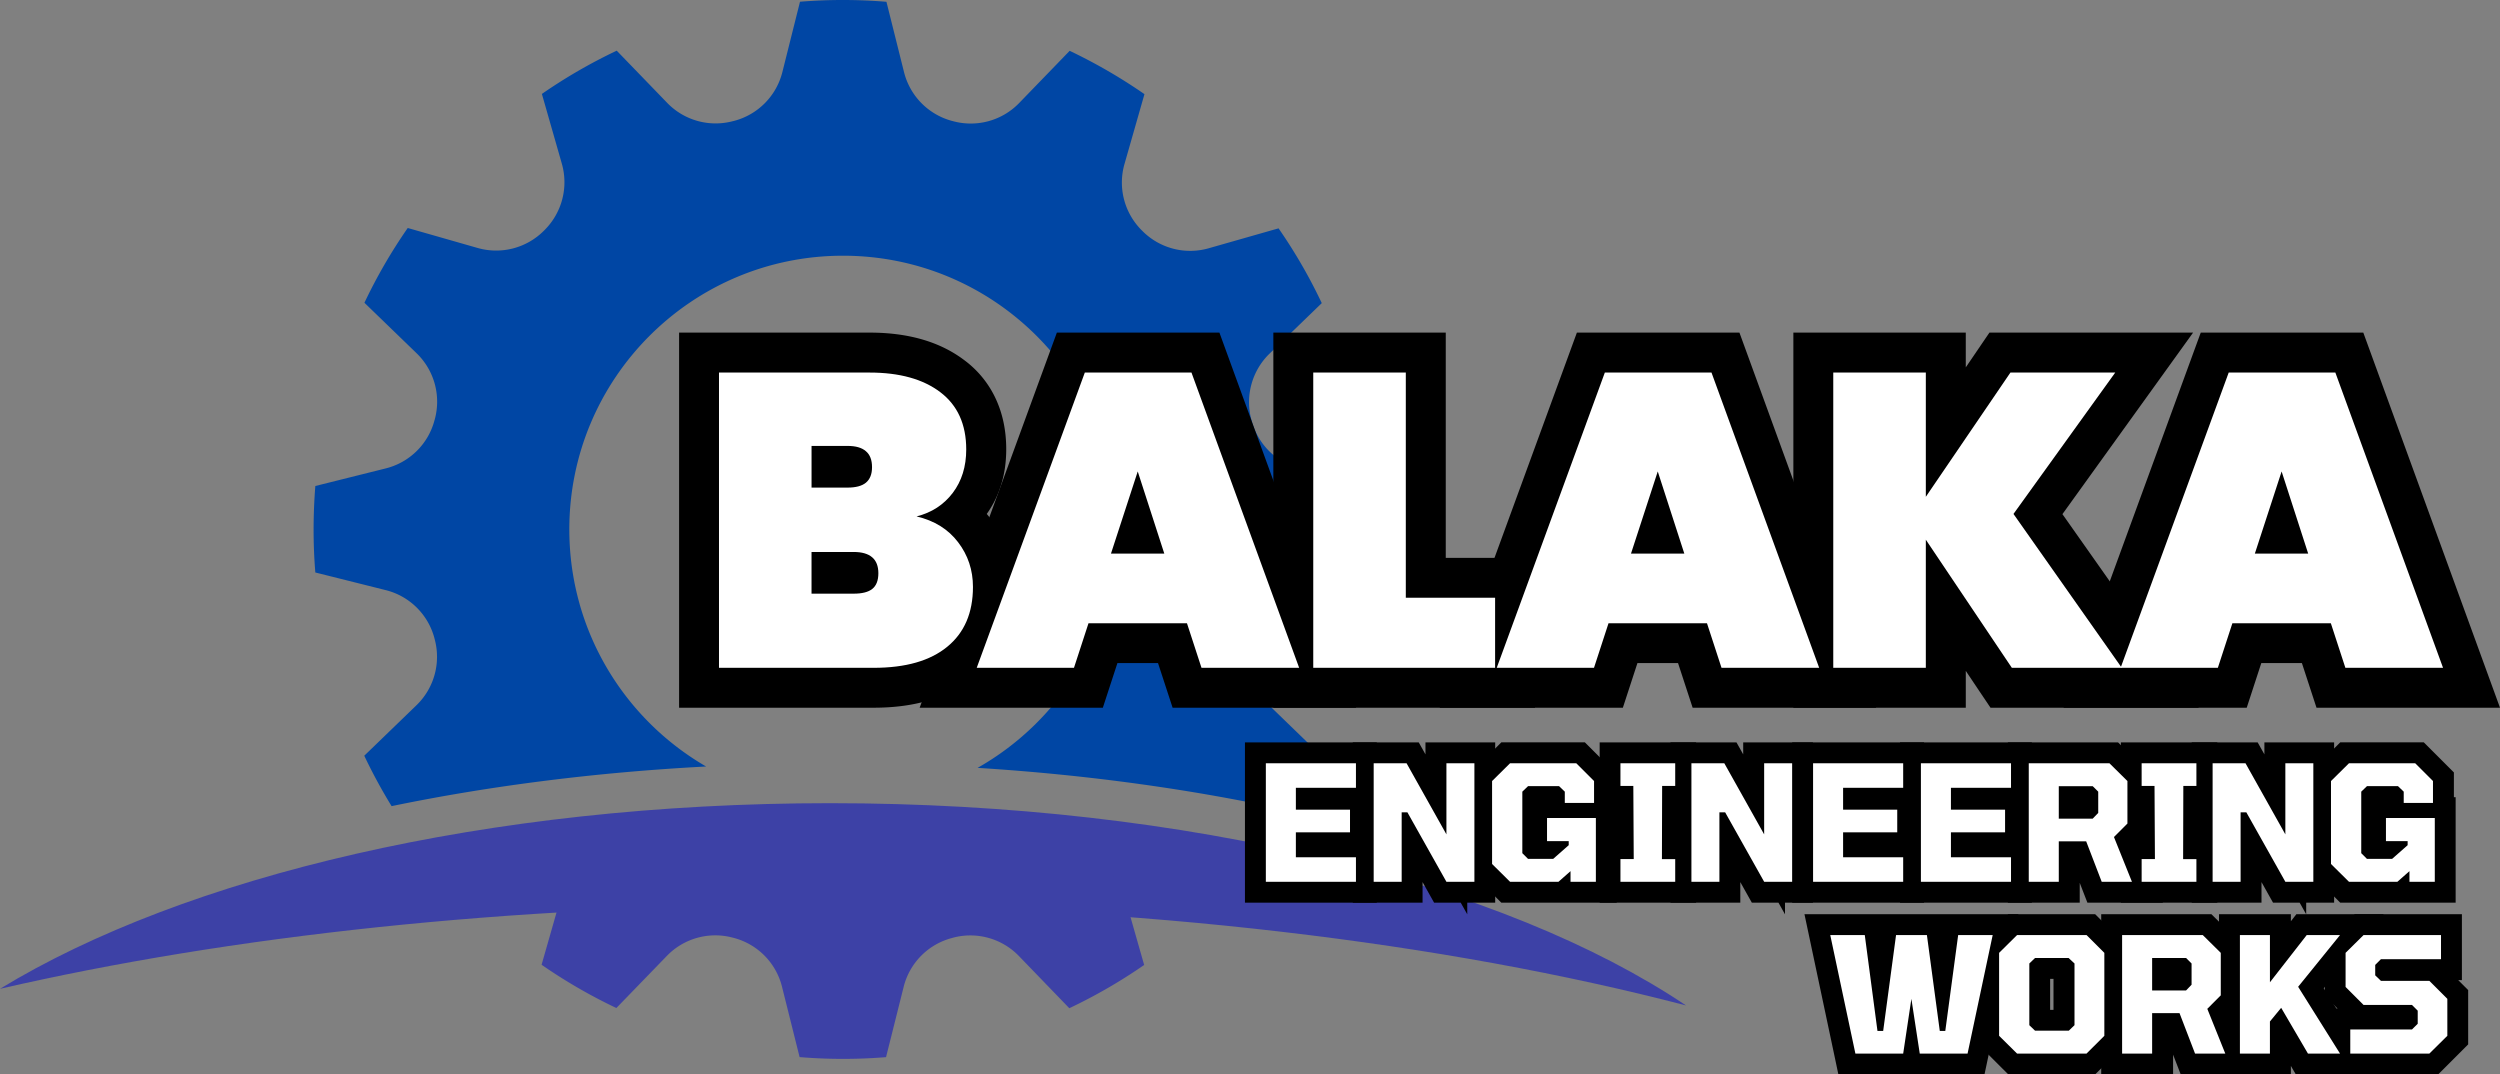
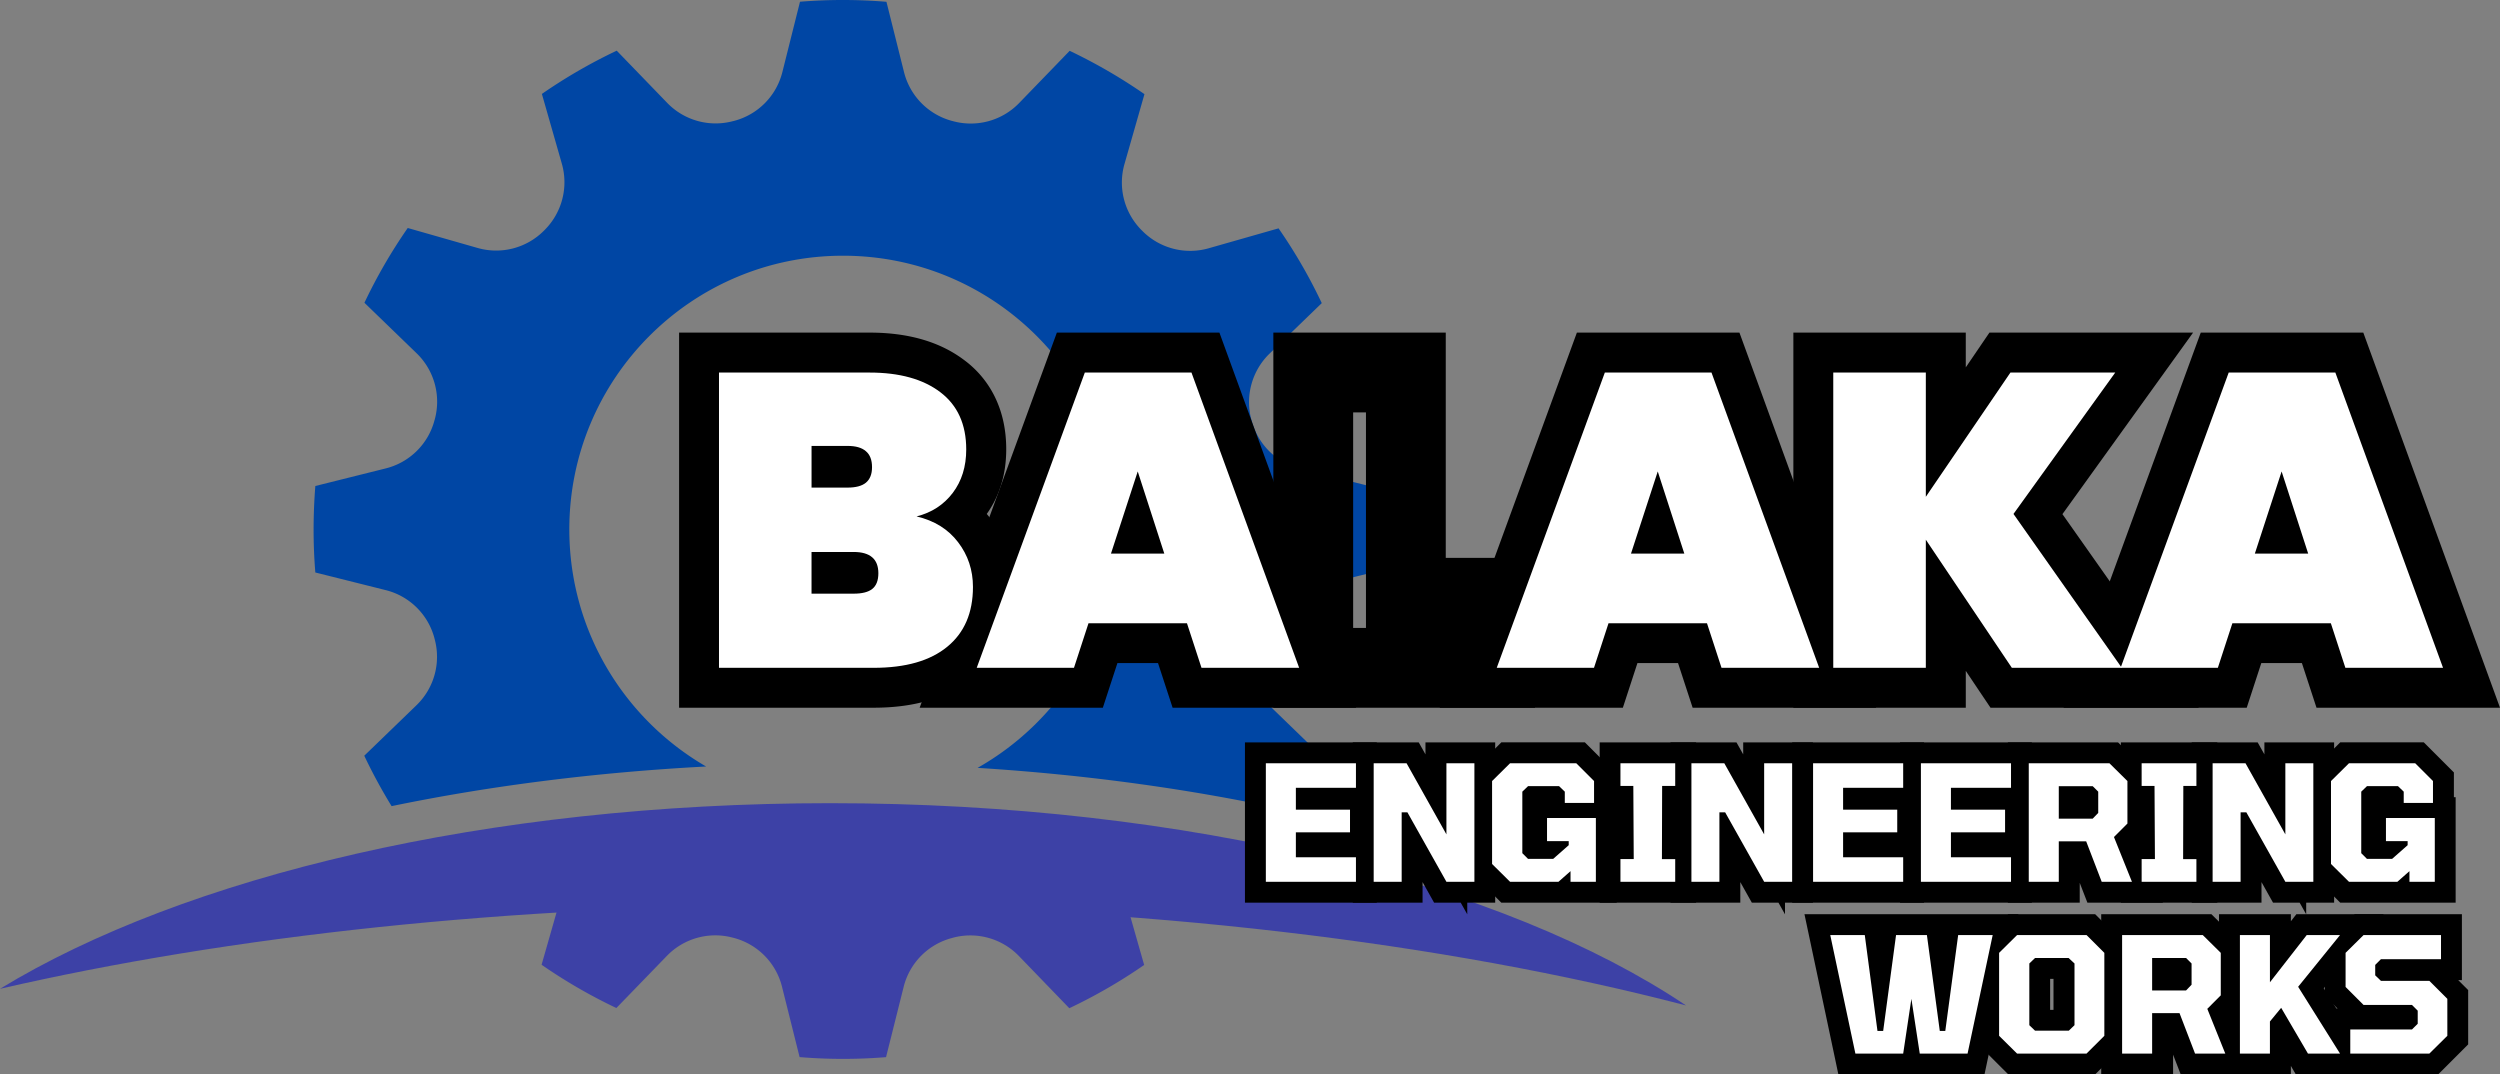
<svg xmlns="http://www.w3.org/2000/svg" data-bbox="0 0 191.171 82.165" preserveAspectRatio="xMidYMid" height="109.552" viewBox="0 0 191.171 82.164" width="254.895" data-type="color">
  <rect x="0" y="0" width="191.171" height="82.164" fill="#808080" stroke="none" />
  <g>
    <defs>
      <clipPath id="4f96f81b-635c-4c87-9905-db1475befb4c">
        <path d="M91.559 207.352h128.93v15.601H91.558Zm0 0" />
      </clipPath>
      <clipPath id="f7e94c8b-86f8-468f-aeb6-055e644e6ef1">
        <path d="M115 145.969h82V208h-82zm0 0" />
      </clipPath>
      <clipPath id="190f335f-cf5a-4d88-b362-c39d464d8400">
        <path d="M132.922 212.074h46.183v14.875h-46.183zm0 0" />
      </clipPath>
    </defs>
    <g clip-path="url(#4f96f81b-635c-4c87-9905-db1475befb4c)" transform="translate(-91.559 -145.977)">
      <path d="M153.43 215.195c25.351 0 48.66 2.868 67.058 7.668-13.847-9.304-37.992-15.468-65.457-15.468-26.199 0-49.37 5.605-63.472 14.195 17.507-4.031 38.843-6.395 61.87-6.395" fill="#3d41a6" data-color="1" />
    </g>
    <g clip-path="url(#f7e94c8b-86f8-468f-aeb6-055e644e6ef1)" transform="translate(-91.559 -145.977)">
      <path d="M121.063 191.105a5.14 5.14 0 0 1 3.718 3.68c.004.024.012.043.016.067a5.15 5.15 0 0 1-1.383 5.046l-4 3.868a41 41 0 0 0 2.09 3.855c7.441-1.539 15.531-2.582 24.05-3.031-6.253-3.621-10.46-10.383-10.46-18.13 0-11.558 9.37-20.929 20.93-20.929 11.562 0 20.933 9.371 20.933 20.93 0 7.82-4.29 14.64-10.645 18.234 8.524.535 16.602 1.672 24 3.305a41 41 0 0 0 2.31-4.203l-3.997-3.871a5.17 5.17 0 0 1-1.383-5.051l.02-.066a5.16 5.16 0 0 1 3.722-3.68l5.39-1.344q.135-1.644.134-3.324a42 42 0 0 0-.13-3.29l-5.39-1.35a5.14 5.14 0 0 1-3.719-3.684c-.008-.02-.011-.043-.019-.063a5.17 5.17 0 0 1 1.383-5.05l4-3.868a40 40 0 0 0-3.305-5.718l-5.355 1.527a5.15 5.15 0 0 1-5.063-1.332l-.039-.04a5.15 5.15 0 0 1-1.328-5.062l1.531-5.355a41 41 0 0 0-5.719-3.313l-3.87 4a5.15 5.15 0 0 1-5.048 1.38q-.03-.01-.066-.016a5.16 5.16 0 0 1-3.68-3.723l-1.347-5.39a40.6 40.6 0 0 0-6.61-.005l-1.351 5.391a5.15 5.15 0 0 1-3.684 3.719l-.066.015a5.15 5.15 0 0 1-5.047-1.382l-3.867-4a40.4 40.4 0 0 0-5.723 3.308l1.531 5.352a5.16 5.16 0 0 1-1.332 5.062q-.018.022-.043.043a5.15 5.15 0 0 1-5.062 1.324l-5.352-1.53a40.3 40.3 0 0 0-3.312 5.718l4 3.871a5.15 5.15 0 0 1 1.379 5.047l-.02.066a5.14 5.14 0 0 1-3.719 3.68l-5.394 1.348a43 43 0 0 0-.133 3.32q-.001 1.664.133 3.293z" fill="#0046a4" data-color="2" />
    </g>
    <g clip-path="url(#190f335f-cf5a-4d88-b362-c39d464d8400)" transform="translate(-91.559 -145.977)">
      <path d="M177.328 213.016a324 324 0 0 0-23.898-.875c-6.395 0-12.653.183-18.739.535a5 5 0 0 1-.187 1.719l-1.531 5.355a40.5 40.5 0 0 0 5.718 3.309l3.872-3.996a5.15 5.15 0 0 1 5.046-1.38c.024.005.043.012.067.016a5.15 5.15 0 0 1 3.68 3.723l1.347 5.39a40.6 40.6 0 0 0 6.61.004l1.351-5.39a5.15 5.15 0 0 1 3.684-3.719l.066-.02a5.16 5.16 0 0 1 5.047 1.383l3.867 4.004a40.5 40.5 0 0 0 5.723-3.308l-1.528-5.356a5 5 0 0 1-.195-1.394" fill="#3d41a6" data-color="1" />
    </g>
    <path d="M70.796 36.52q3.105.728 4.899 3.078 1.757 2.304 1.757 5.281.002 2.111-.734 3.829a8.1 8.1 0 0 1-2.34 3.105q-2.802 2.304-7.566 2.305H51.929V25.434h14.566q4.472 0 7.262 2.121a7.7 7.7 0 0 1 2.422 3.016c.508 1.125.766 2.387.766 3.785q0 3.008-1.664 5.184-1.676 2.192-4.418 2.902l-.766-2.953zm-1.394 5.938-.07-5.922q.709-.183 1.1-.7.411-.537.411-1.48c0-.52-.074-.941-.223-1.273a1.7 1.7 0 0 0-.546-.668q-1.16-.88-3.579-.88H54.98v-3.05h3.05v22.582h-3.05v-3.05h11.832q2.577.001 3.695-.919.406-.331.606-.793.241-.569.242-1.426.001-.914-.508-1.578-.468-.615-1.445-.843m-7.34-8.22h2.742q.065 0 .102-.003a.2.2 0 0 0-.063.012 1.55 1.55 0 0 0-.562.308 1.8 1.8 0 0 0-.551.75 1.2 1.2 0 0 0-.094.422q0 .14.082.352.157.42.516.73.28.242.578.324c.035.012.058.016.078.02q-.029-.005-.086-.004h-2.742v-3.05h3.05v3.19h-3.05Zm-3.051 6.102v-9.293h5.793q2.092.002 3.41 1.141c.547.473.95 1.05 1.211 1.742q.312.826.313 1.797 0 .973-.329 1.805a4.17 4.17 0 0 1-1.242 1.723q-1.306 1.084-3.363 1.085zm6.273 2 .114-.003q-.012 0-.047.007-.27.072-.543.29a1.9 1.9 0 0 0-.606.808q-.088.228-.09.387.002.159.09.383.155.41.497.703a1.5 1.5 0 0 0 .652.34c-.016-.004-.035-.004-.067-.004h-3.222V42.2h3.05v3.191h-3.05v-3.05zm0 6.098h-6.273v-9.289h6.273q2.076 0 3.403 1.152c.543.465.945 1.04 1.207 1.715.215.559.32 1.16.32 1.813a5 5 0 0 1-.32 1.812 4.1 4.1 0 0 1-1.297 1.77q-1.296 1.029-3.313 1.027m0 0" fill="#000000" data-color="3" />
    <path d="M90.762 50.704h-7.527v-3.051l2.898.95-1.8 5.515H70.325l10.492-28.684h12.43L103.7 54.118H89.668l-1.804-5.516 2.898-.95zm2.211-6.098 1.805 5.512-2.9.949v-3.05h7.461v3.05l-2.861 1.043-8.23-22.578 2.867-1.047v3.05H82.95v-3.05l2.863 1.047-8.262 22.582-2.863-1.047v-3.05h7.43v3.05l-2.9-.95 1.805-5.51Zm-6.832-1.336-2.043-6.281 2.903-.945 2.898.945-2.04 6.281-2.901-.941v-3.051h4.082v3.05zm7.098 2.11H80.762L87 26.172l4.943 15.215zm0 0" fill="#000000" data-color="3" />
    <path d="M107.504 42.661h9.875v11.456H97.371V25.433h13.184v20.274h-3.051Zm-3.051 6.096V28.484h3.05v3.05h-7.08v-3.05h3.05v22.583h-3.05v-3.05h13.905v3.05h-3.05v-5.36h3.05v3.051zm0 0" fill="#000000" data-color="3" />
    <path d="M130.527 50.704H123v-3.051l2.898.95-1.8 5.515H110.09l10.492-28.684h12.43l10.453 28.684h-14.032l-1.804-5.516 2.898-.95zm2.211-6.098 1.805 5.512-2.9.949v-3.05h7.461v3.05l-2.861 1.043-8.23-22.578 2.867-1.047v3.05h-8.165v-3.05l2.863 1.047-8.262 22.582-2.863-1.047v-3.05h7.43v3.05l-2.9-.95 1.805-5.51Zm-6.832-1.336-2.043-6.281 2.903-.945 2.898.945-2.04 6.281-2.901-.941v-3.051h4.082v3.05zm7.098 2.11h-12.477l6.238-19.208 4.943 15.215zm0 0" fill="#000000" data-color="3" />
    <path d="m151.303 52.767-6.564-9.795 2.53-1.699h3.052v12.845h-13.185V25.434h13.184v12.555h-3.051l-2.52-1.715 7.38-10.84h15.573l-11.261 15.645-2.478-1.782 2.496-1.757 11.681 16.577h-15.93Zm5.067-3.4-2.53 1.7v-3.05h8.417v3.05l-2.492 1.758-9.543-13.547 9.05-12.574 2.477 1.781v3.05h-8.008v-3.05l2.524 1.719-12.047 17.68V28.485h3.05v3.05h-7.08v-3.05h3.05v22.582h-3.05v-3.05h7.082v3.05h-3.052V31.258zm0 0" fill="#000000" data-color="3" />
    <path d="M178.233 50.704h-7.527v-3.051l2.898.95-1.8 5.515h-14.008l10.492-28.684h12.43l10.453 28.684h-14.032l-1.804-5.516 2.898-.95zm2.211-6.098 1.805 5.512-2.9.949v-3.05h7.461v3.05l-2.861 1.043-8.23-22.578 2.867-1.047v3.05h-8.165v-3.05l2.863 1.047-8.262 22.582-2.863-1.047v-3.05h7.43v3.05l-2.9-.95 1.805-5.51Zm-6.832-1.336-2.043-6.281 2.903-.945 2.898.945-2.04 6.281-2.901-.941v-3.051h4.082v3.05zm7.098 2.11h-12.477l6.238-19.208 4.943 15.215zm0 0" fill="#000000" data-color="3" />
    <path d="M70.089 39.489q2.046.486 3.172 1.969 1.139 1.488 1.14 3.422 0 2.97-1.968 4.578-1.957 1.609-5.625 1.609H54.98V28.489h11.515q3.436 0 5.407 1.5 1.982 1.501 1.984 4.375 0 1.969-1.031 3.328c-.688.906-1.61 1.508-2.766 1.797m-8.031-2.203h2.75q.949 0 1.406-.375.47-.389.469-1.188 0-.826-.469-1.219-.457-.405-1.406-.406h-2.75zm3.219 8.11q.965.002 1.422-.36.468-.373.468-1.203c0-1.082-.633-1.625-1.89-1.625h-3.221v3.187zm0 0" fill="#ffffff" data-color="4" />
    <path d="M90.766 47.661h-7.531l-1.11 3.406h-7.437l8.266-22.578h8.156l8.234 22.578h-7.468Zm-1.734-5.328-2.031-6.282-2.047 6.282zm0 0" fill="#ffffff" data-color="4" />
-     <path d="M107.5 45.707h6.828v5.36h-13.906V28.489h7.078zm0 0" fill="#ffffff" data-color="4" />
    <path d="M130.531 47.661H123l-1.11 3.406h-7.437l8.266-22.578h8.156l8.234 22.578h-7.468Zm-1.734-5.328-2.031-6.282-2.047 6.282zm0 0" fill="#ffffff" data-color="4" />
    <path d="m153.843 51.067-6.578-9.797v9.797h-7.078V28.489h7.078v9.5l6.469-9.5h8.015l-7.781 10.812 8.281 11.766Zm0 0" fill="#ffffff" data-color="4" />
    <path d="M178.237 47.661h-7.531l-1.11 3.406h-7.437l8.266-22.578h8.156l8.234 22.578h-7.468Zm-1.734-5.328-2.031-6.282-2.047 6.282zm0 0" fill="#ffffff" data-color="4" />
    <path d="M95.199 67.428v-10.66h10.082v5.066h-6.184v-1.596h1.598v1.671h-1.598v-1.597h5.727v4.93h-5.727v-1.598h1.598v1.918h-1.598v-1.604h6.184v5.067H95.199Zm3.195 0h-1.598V65.83h6.887v1.598h-1.601v-1.867h1.601v1.597H97.5v-5.113h5.726v1.598h-1.598v-1.735h1.599v1.598H97.5v-4.867h6.183v1.598h-1.601v-1.869h1.601v1.598h-6.886v-1.598h1.598zm0 0" fill="#000000" data-color="3" />
    <path d="M103.445 67.428v-10.66h5.043l3.508 6.25-1.395.785h-1.598v-7.035h5.332v12.258h-4.672l-3.433-6.13 1.394-.777v1.598h-.441v-1.598h1.598v6.907h-5.336Zm3.195 0h-1.598V65.83h2.141v1.598h-1.598v-6.91h2.978l3.433 6.129-1.395.781V65.83h2.137v1.598h-1.598v-9.059h1.598v1.598h-2.137v-1.598h1.598v11.547l-6.043-10.765 1.394-.782v1.598h-2.507v-1.598h1.598zm0 0" fill="#000000" data-color="3" />
    <path d="m114.335 68.557-1.832-1.832v-7.657l2.3-2.301h6.391l2.3 2.3v3.942l-5.433-.027v-2.438h1.598l-1.113 1.146-.446-.43 1.114-1.144v1.597h-2.372v-1.598l1.115 1.146-.442.43-1.113-1.145H118v4.696h-1.599l1.129-1.134.441.445-1.129 1.129v-1.598h1.93v1.598l-1.058-1.195 1.18-1.047 1.057 1.198h-1.597v-.32h1.598v1.597h-3.258v-4.953h6.934v8.063h-5.137v-2.41h1.598l1.062 1.196-1.363 1.215h-4.985Zm2.261-2.259-1.129 1.13V65.83h3.711v1.598l-1.061-1.191 3.57-3.188v4.379h-1.598V65.83h1.941v1.598h-1.598v-4.867h1.598v1.597h-3.738v-1.597h1.601v1.758h-1.601v-1.598h3.261v2.637l-2.175 1.922h-3.196l-1.379-1.38v-6.03l1.391-1.356h3.672l1.39 1.355v1.524h-1.596l.008-1.598 2.238.012-.008 1.598h-1.601v-1.672h1.6l-1.133 1.129-1.363-1.364 1.129-1.129v1.598h-5.063v-1.598l1.13 1.13-1.364 1.363-1.133-1.13h1.602v6.333H114.1l1.133-1.133zm0 0" fill="#000000" data-color="3" />
    <path d="M122.324 67.428v-3.332h2.605v1.598l-1.598.007-.027-5.593 1.602-.008v1.601h-2.582v-4.933h7.375v4.933h-2.594V60.1l1.597.008-.023 5.593-1.598-.007v-1.598h2.618v4.93h-7.375zm3.195 0h-1.598V65.83h4.18v1.598h-1.598v-1.734h1.598v1.597h-2.625l.039-8.789h2.586V60.1h-1.598v-1.73h1.598v1.597h-4.18v-1.598h1.598v1.73h-1.598v-1.597h2.574l.04 8.79h-2.615v-1.598h1.599zm0 0" fill="#000000" data-color="3" />
    <path d="M127.742 67.428v-10.66h5.043l3.508 6.25-1.395.785H133.3v-7.035h5.332v12.258h-4.672l-3.433-6.13 1.394-.777v1.598h-.441v-1.598h1.598v6.907h-5.336Zm3.195 0h-1.598V65.83h2.141v1.598h-1.598v-6.91h2.978l3.433 6.129-1.395.781V65.83h2.137v1.598h-1.598v-9.059h1.598v1.598h-2.137v-1.598h1.598v11.547l-6.043-10.765 1.394-.782v1.598h-2.507v-1.598h1.598zm0 0" fill="#000000" data-color="3" />
    <path d="M137.045 67.428v-10.66h10.082v5.066h-6.184v-1.596h1.598v1.671h-1.598v-1.597h5.727v4.93h-5.727v-1.598h1.598v1.918h-1.598v-1.604h6.184v5.067h-10.082Zm3.195 0h-1.598V65.83h6.887v1.598h-1.601v-1.867h1.601v1.597h-6.183v-5.113h5.726v1.598h-1.598v-1.735h1.599v1.598h-5.727v-4.867h6.183v1.598h-1.601v-1.869h1.601v1.598h-6.886v-1.598h1.598zm0 0" fill="#000000" data-color="3" />
    <path d="M145.291 67.428v-10.66h10.082v5.066h-6.184v-1.596h1.598v1.671h-1.598v-1.597h5.727v4.93h-5.727v-1.598h1.598v1.918h-1.598v-1.604h6.184v5.067h-10.082Zm3.195 0h-1.598V65.83h6.887v1.598h-1.601v-1.867h1.601v1.597h-6.183v-5.113h5.726v1.598h-1.598v-1.735h1.599v1.598h-5.727v-4.867h6.183v1.598h-1.601v-1.869h1.601v1.598h-6.886v-1.598h1.598zm0 0" fill="#000000" data-color="3" />
    <path d="M153.538 67.428v-10.66h8.426l2.32 2.297v4.574l-1.5 1.5-1.133-1.129 1.484-.598 2.262 5.614h-5.777l-1.586-4.106 1.492-.578v1.598h-2.09v-1.598h1.598v4.684h-5.496Zm3.195 0h-1.598V65.83h2.301v1.598h-1.598v-4.684h4.782l1.59 4.106-1.494.578V65.83h2.313v1.598l-1.483.598-1.77-4.399 1.777-1.781 1.133 1.133h-1.6v-3.246h1.6l-1.129 1.135-1.375-1.366 1.125-1.133v1.598h-6.171v-1.598h1.598zm.703-6.43h2.582v1.598l-1.132-1.129.43-.43 1.133 1.13h-1.599v-1.622h1.598l-1.133 1.13-.43-.43 1.133-1.13v1.598h-2.582v-1.598h1.598v2.481h-1.598Zm-1.598 3.196v-5.68h4.84l1.368 1.367v2.95l-1.368 1.362zm0 0" fill="#000000" data-color="3" />
    <path d="M162.179 67.428v-3.332h2.605v1.598l-1.598.007-.027-5.593 1.602-.008v1.601h-2.582v-4.933h7.375v4.933h-2.594V60.1l1.597.008-.023 5.593-1.598-.007v-1.598h2.618v4.93h-7.375zm3.195 0h-1.598V65.83h4.18v1.598h-1.598v-1.734h1.598v1.597h-2.625l.039-8.789h2.586V60.1h-1.598v-1.73h1.598v1.597h-4.18v-1.598h1.598v1.73h-1.598v-1.597h2.574l.04 8.79h-2.615v-1.598h1.599zm0 0" fill="#000000" data-color="3" />
    <path d="M167.597 67.428v-10.66h5.043l3.508 6.25-1.395.785h-1.598v-7.035h5.332v12.258h-4.672l-3.433-6.13 1.394-.777v1.598h-.441v-1.598h1.598v6.907h-5.336Zm3.195 0h-1.598V65.83h2.141v1.598h-1.598v-6.91h2.978l3.433 6.129-1.395.781V65.83h2.137v1.598h-1.598v-9.059h1.598v1.598h-2.137v-1.598h1.598v11.547l-6.043-10.765 1.394-.782v1.598h-2.507v-1.598h1.598zm0 0" fill="#000000" data-color="3" />
    <path d="m178.486 68.557-1.832-1.832v-7.657l2.3-2.301h6.391l2.3 2.3v3.942l-5.433-.027v-2.438h1.598l-1.113 1.146-.446-.43 1.114-1.144v1.597h-2.372v-1.598l1.115 1.146-.442.43-1.113-1.145h1.598v4.696h-1.599l1.129-1.134.441.445-1.129 1.129v-1.598h1.93v1.598l-1.058-1.195 1.18-1.047 1.057 1.198h-1.597v-.32h1.598v1.597h-3.258v-4.953h6.934v8.063h-5.137v-2.41h1.598l1.062 1.196-1.363 1.215h-4.985Zm2.261-2.259-1.129 1.13V65.83h3.711v1.598l-1.061-1.191 3.57-3.188v4.379h-1.598V65.83h1.941v1.598h-1.598v-4.867h1.598v1.597h-3.738v-1.597h1.601v1.758h-1.601v-1.598h3.261v2.637l-2.175 1.922h-3.196l-1.379-1.38v-6.03l1.391-1.356h3.672l1.39 1.355v1.524h-1.596l.008-1.598 2.238.012-.008 1.598h-1.601v-1.672h1.6l-1.133 1.129-1.363-1.364 1.129-1.129v1.598h-5.063v-1.598l1.13 1.13-1.364 1.363-1.133-1.13h1.602v6.333h-1.602l1.133-1.133zm0 0" fill="#000000" data-color="3" />
    <path d="m140.312 80.898-2.328-10.992H144l1.156 8.719-1.586.207v-1.598h.43v1.598l-1.582-.211 1.168-8.715h5.156l1.172 8.715-1.586.21v-1.597h.43v1.598l-1.582-.207 1.152-8.72h6.016l-2.594 12.26h-6.32l-.844-5.535 1.578-.243 1.582.242-.848 5.536h-6.32Zm3.125-.664-1.562.332v-1.598h3.652v1.598l-1.582-.242.64-4.18h3.162l.637 4.18-1.579.242v-1.598h3.652v1.598l-1.566-.332 1.918-9.059 1.562.332v1.598h-2.64v-1.598l1.581.207-1.152 8.715h-3.23l-1.168-8.71 1.582-.212v1.598h-2.36v-1.598l1.586.211-1.172 8.711h-3.226l-1.156-8.715 1.586-.207v1.598h-2.645v-1.598l1.563-.332zm0 0" fill="#000000" data-color="3" />
    <path d="m153.106 81.695-1.832-1.832v-7.657l2.3-2.301h6.637l2.3 2.3v7.657l-2.3 2.3h-6.637Zm2.261-2.259-1.129 1.13v-1.598h5.31v1.598l-1.13-1.129 1.363-1.367 1.13 1.133h-1.599v-6.332h1.597L159.781 74l-1.363-1.364 1.13-1.129v1.598h-5.31v-1.598l1.13 1.13L154.004 74l-1.133-1.13h1.602v6.333h-1.602l1.133-1.133Zm.246-2.215h2.583v1.598l-1.13-1.129.43-.43 1.13 1.13h-1.598v-4.708h1.597l-1.097 1.161-.457-.43 1.101-1.16v1.598h-2.559v-1.598l1.115 1.146-.442.43-1.113-1.145h1.598v4.707h-1.599l1.113-1.145.442.43-1.114 1.144Zm-.648 3.197-1.39-1.352v-6.059l1.39-1.355h3.844l1.414 1.344v6.054l-1.367 1.368zm0 0" fill="#000000" data-color="3" />
    <path d="M160.676 80.566v-10.66h8.426l2.32 2.297v4.574l-1.5 1.5-1.133-1.129 1.484-.598 2.262 5.614h-5.777l-1.586-4.106 1.492-.578v1.598h-2.09V77.48h1.598v4.684h-5.496Zm3.195 0h-1.598v-1.598h2.301v1.598h-1.598v-4.684h4.782l1.59 4.106-1.494.578v-1.598h2.313v1.598l-1.483.598-1.77-4.399 1.777-1.781 1.133 1.133h-1.6v-3.246h1.6l-1.129 1.135-1.375-1.366 1.125-1.133v1.598h-6.171v-1.598h1.598zm.703-6.43h2.582v1.598l-1.132-1.129.43-.43 1.133 1.13h-1.599v-1.622h1.598l-1.133 1.13-.43-.43 1.133-1.13v1.598h-2.582v-1.598h1.598v2.481h-1.598Zm-1.598 3.196v-5.68h4.84l1.368 1.367v2.95l-1.368 1.362zm0 0" fill="#000000" data-color="3" />
    <path d="M169.684 80.566v-10.66h5.496v5.203h-1.598l-1.262-.984 3.282-4.22h6.68l-5.31 6.553-1.24-1.005 1.355-.848 4.727 7.559h-6.252l-2.503-4.298 1.383-.805 1.238 1.008-.86 1.059-1.238-1.007h1.598v4.043h-5.496Zm3.195 0h-1.598v-1.598h2.301v1.598h-1.598V77.55l2.676-3.289 3.203 5.5-1.381.805v-1.598h2.449v1.598l-1.357.848-3.8-6.082 3.914-4.832 1.242 1.006v1.598h-2.548v-1.598l1.262.98-5.659 7.28v-8.258h1.597v1.598h-2.3v-1.598h1.597zm0 0" fill="#000000" data-color="3" />
    <path d="M178.129 80.566v-3.441h6.316v1.597l-1.129-1.129.43-.433 1.129 1.133h-1.599v-1.008h1.598l-1.13 1.129-.429-.43 1.129-1.129v1.598h-4.378l-2.297-2.317v-3.93l2.3-2.3h8.188v5.043h-6.195v-1.598l1.129 1.13-.43.429-1.129-1.13h1.598v.798h-1.598l1.13-1.13.429.43-1.129 1.133V73.41h4.375l2.3 2.3v4.153l-2.3 2.3h-8.308Zm3.195 0h-1.598v-1.598h6.047v1.598l-1.129-1.129 1.363-1.367 1.133 1.133h-1.601v-2.828h1.601l-1.133 1.128-1.363-1.362 1.129-1.129v1.598h-4.375l-1.367-1.368v-2.126l1.367-1.364h5.262v1.598h-1.598v-1.844h1.598v1.598h-5.926v-1.598l1.129 1.13-1.363 1.363-1.13-1.13h1.598v2.606h-1.597l1.132-1.125 1.368 1.38-1.137 1.124v-1.602h4.375l1.367 1.37v2.332l-1.367 1.366h-5.383v-1.598h1.598zm0 0" fill="#000000" data-color="3" />
    <path d="M96.797 67.428v-9.062h6.89v1.874h-4.594v1.672h4.14v1.735h-4.14v1.906h4.594v1.875Zm0 0" fill="#ffffff" data-color="4" />
    <path d="M105.043 67.428v-9.062h2.515l3.047 5.437v-5.437h2.14v9.062h-2.14l-2.984-5.312h-.438v5.312Zm0 0" fill="#ffffff" data-color="4" />
    <path d="m115.471 67.428-1.374-1.36v-6.343l1.375-1.36h5.063l1.36 1.36v1.672h-2.237v-.86l-.438-.421h-2.373l-.437.421v4.704l.437.437h1.922l1.188-1.047v-.312h-1.658v-1.766h3.735v4.875h-1.938v-.812l-.921.812Zm0 0" fill="#ffffff" data-color="4" />
    <path d="M123.913 67.428v-1.734h1.016l-.031-5.594h-.985v-1.734h4.188V60.1h-1l-.016 5.594h1.016v1.734Zm0 0" fill="#ffffff" data-color="4" />
    <path d="M129.34 67.428v-9.062h2.515l3.047 5.437v-5.437h2.14v9.062h-2.14l-2.984-5.312h-.438v5.312Zm0 0" fill="#ffffff" data-color="4" />
    <path d="M138.643 67.428v-9.062h6.89v1.874h-4.594v1.672h4.14v1.735h-4.14v1.906h4.594v1.875Zm0 0" fill="#ffffff" data-color="4" />
    <path d="M146.889 67.428v-9.062h6.89v1.874h-4.594v1.672h4.14v1.735h-4.14v1.906h4.594v1.875Zm0 0" fill="#ffffff" data-color="4" />
    <path d="M155.136 67.428v-9.062h6.17l1.375 1.359v3.25l-1.03 1.031 1.375 3.422h-2.312l-1.188-3.094h-2.094v3.094Zm2.296-4.828h2.594l.422-.438v-1.624l-.422-.421h-2.594Zm0 0" fill="#ffffff" data-color="4" />
    <path d="M163.768 67.428v-1.734h1.016l-.031-5.594h-.985v-1.734h4.188V60.1h-1l-.016 5.594h1.016v1.734Zm0 0" fill="#ffffff" data-color="4" />
    <path d="M169.195 67.428v-9.062h2.515l3.047 5.437v-5.437h2.14v9.062h-2.14l-2.984-5.312h-.438v5.312Zm0 0" fill="#ffffff" data-color="4" />
    <path d="m179.622 67.428-1.374-1.36v-6.343l1.375-1.36h5.063l1.36 1.36v1.672h-2.237v-.86l-.438-.421h-2.373l-.437.421v4.704l.437.437h1.922l1.188-1.047v-.312h-1.658v-1.766h3.735v4.875h-1.938v-.812l-.921.812Zm0 0" fill="#ffffff" data-color="4" />
    <path d="m141.879 80.566-1.922-9.062h2.64l.97 7.328h.437l.984-7.328h2.36l.984 7.328h.422l.984-7.328h2.64l-1.921 9.062h-3.656l-.64-4.187-.627 4.187Zm0 0" fill="#ffffff" data-color="4" />
    <path d="m154.242 80.566-1.374-1.36v-6.343l1.375-1.36h5.313l1.36 1.36v6.344l-1.362 1.359Zm1.376-1.75h2.579l.437-.422v-4.718l-.453-.421h-2.564l-.437.421v4.72zm0 0" fill="#ffffff" data-color="4" />
    <path d="M162.274 80.566v-9.062h6.17l1.375 1.359v3.25l-1.03 1.031 1.375 3.422h-2.312l-1.188-3.094h-2.094v3.094Zm2.296-4.828h2.594l.422-.438v-1.624l-.422-.421h-2.594Zm0 0" fill="#ffffff" data-color="4" />
    <path d="M171.282 80.566v-9.062h2.296v3.609l2.813-3.61h2.547l-3.203 3.955 3.203 5.108h-2.453l-2.048-3.5-.86 1.047v2.453Zm0 0" fill="#ffffff" data-color="4" />
    <path d="M179.722 80.566v-1.844h4.719l.438-.437v-1l-.438-.438h-3.703l-1.375-1.375v-2.61l1.375-1.359h5.922v1.844h-4.594l-.437.438v.797l.437.422h3.703l1.375 1.375v2.828l-1.375 1.359Zm0 0" fill="#ffffff" data-color="4" />
  </g>
</svg>